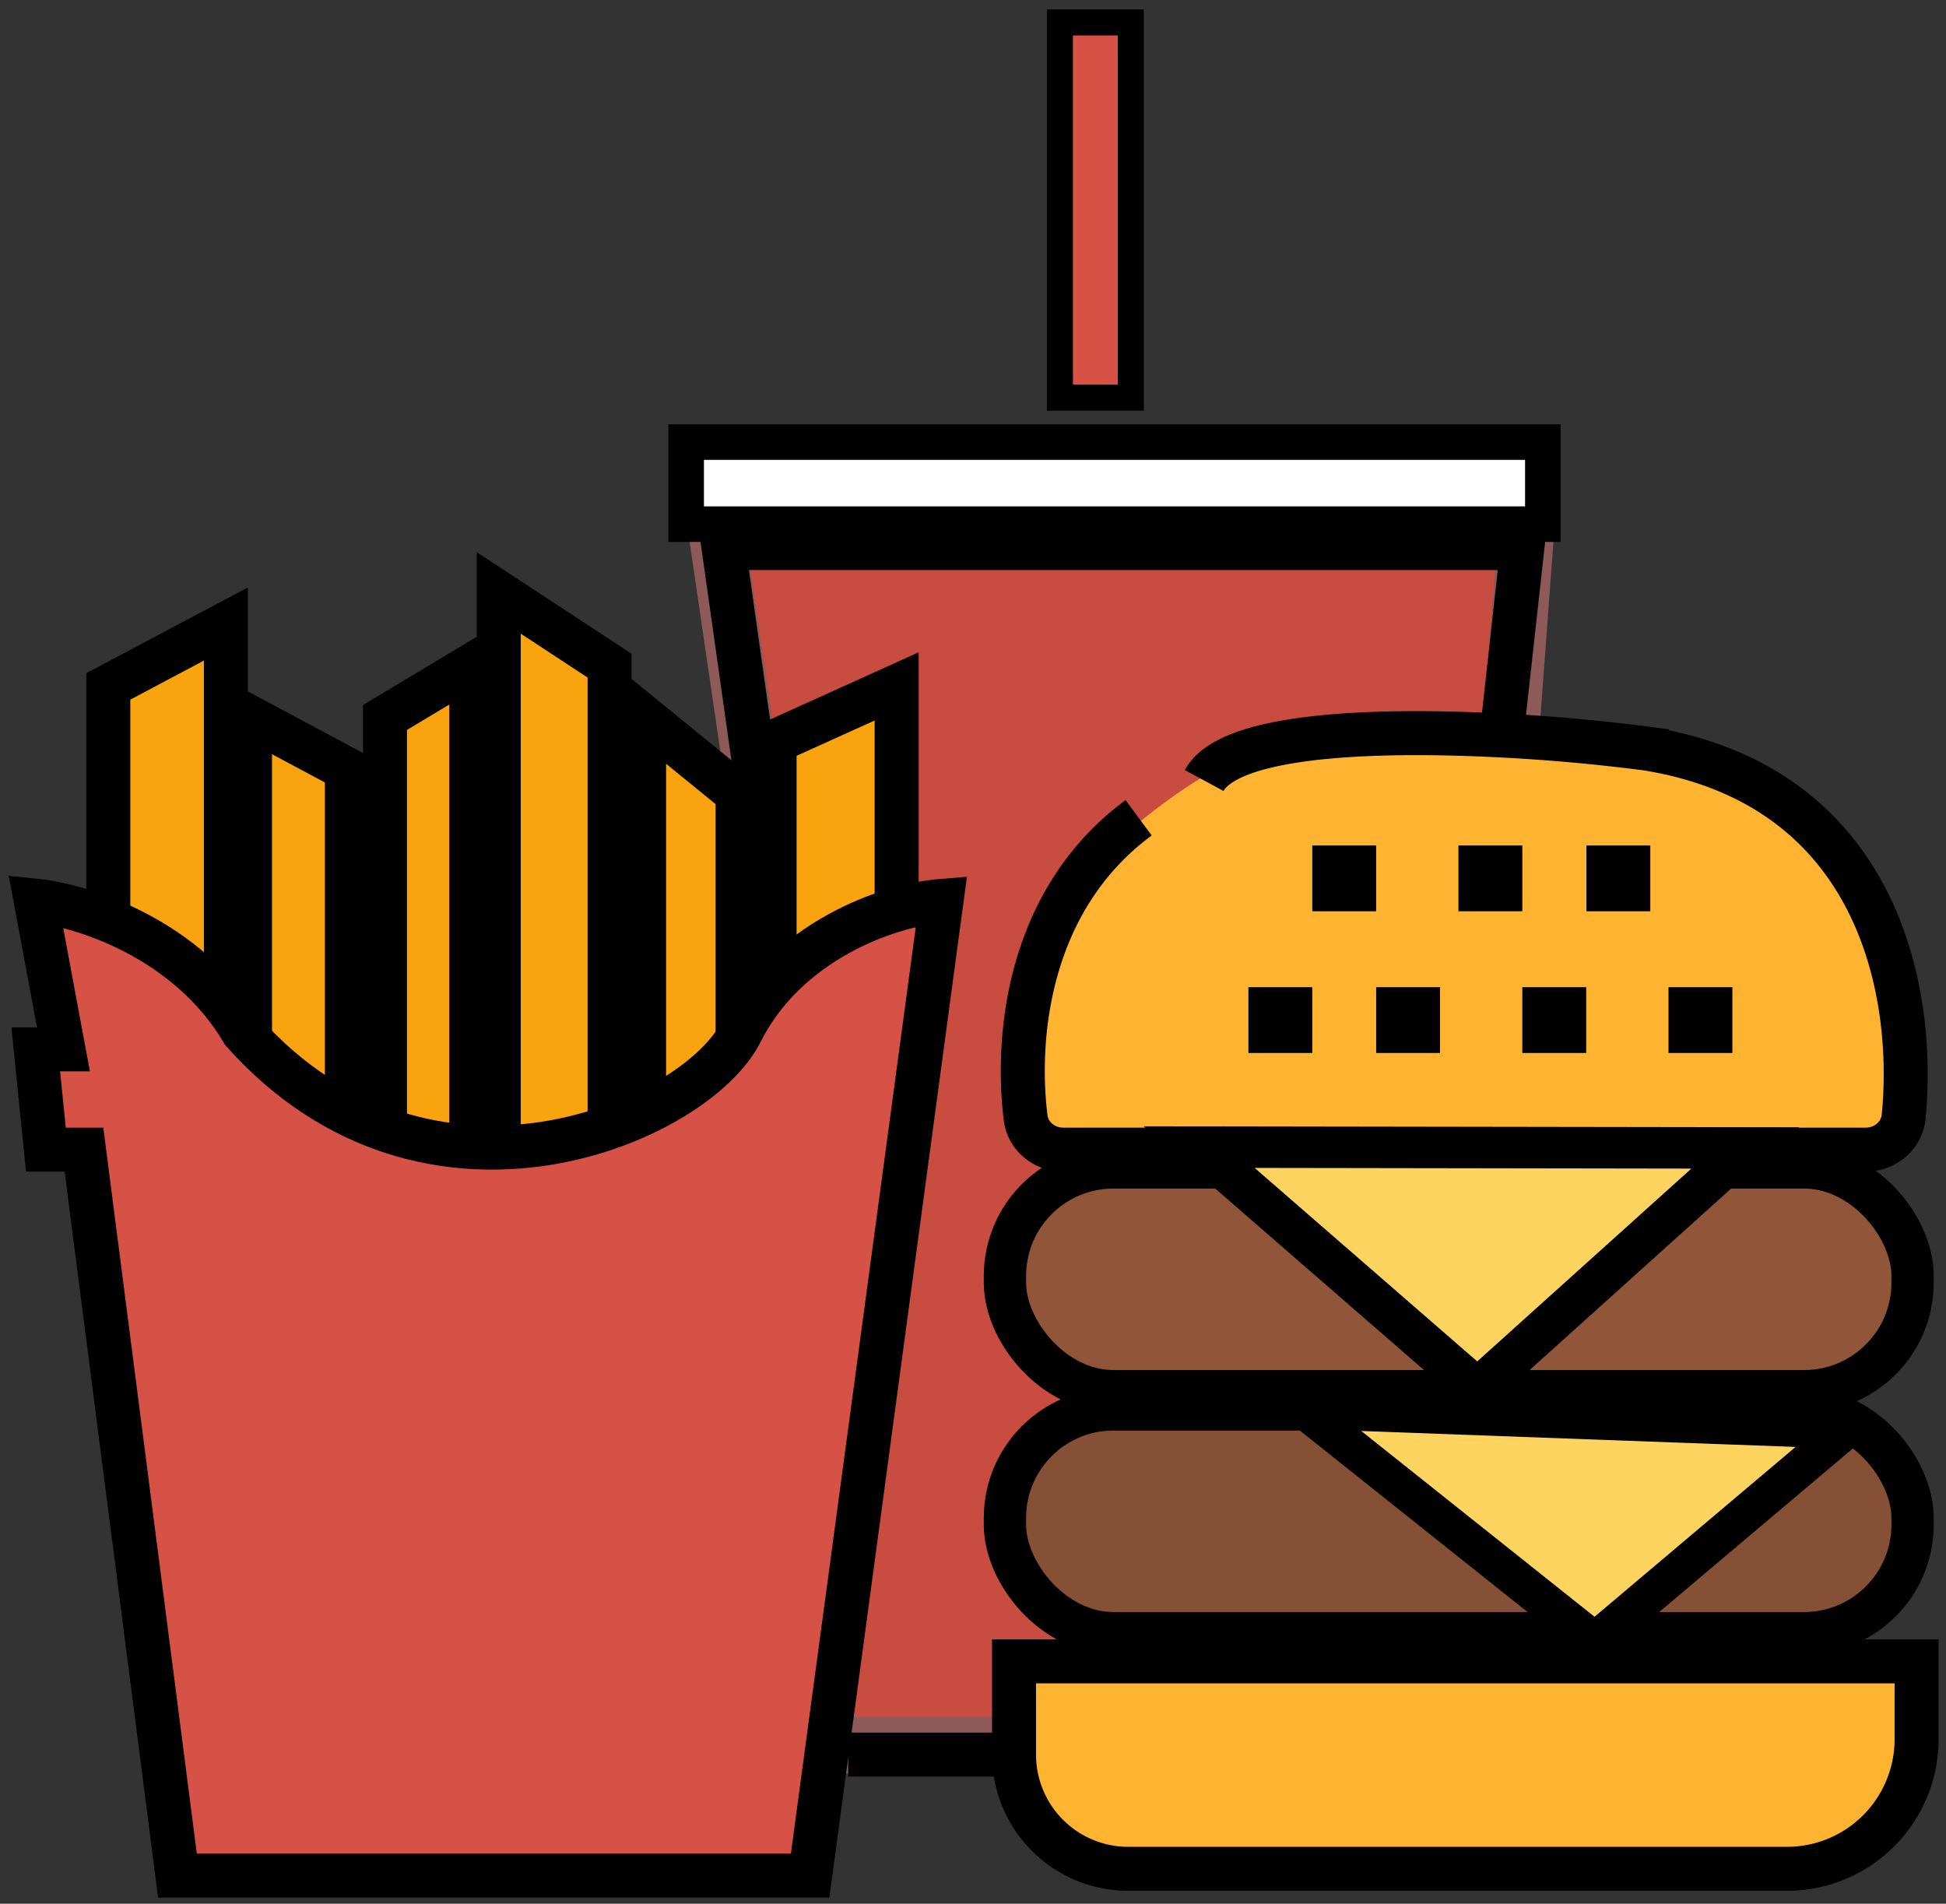
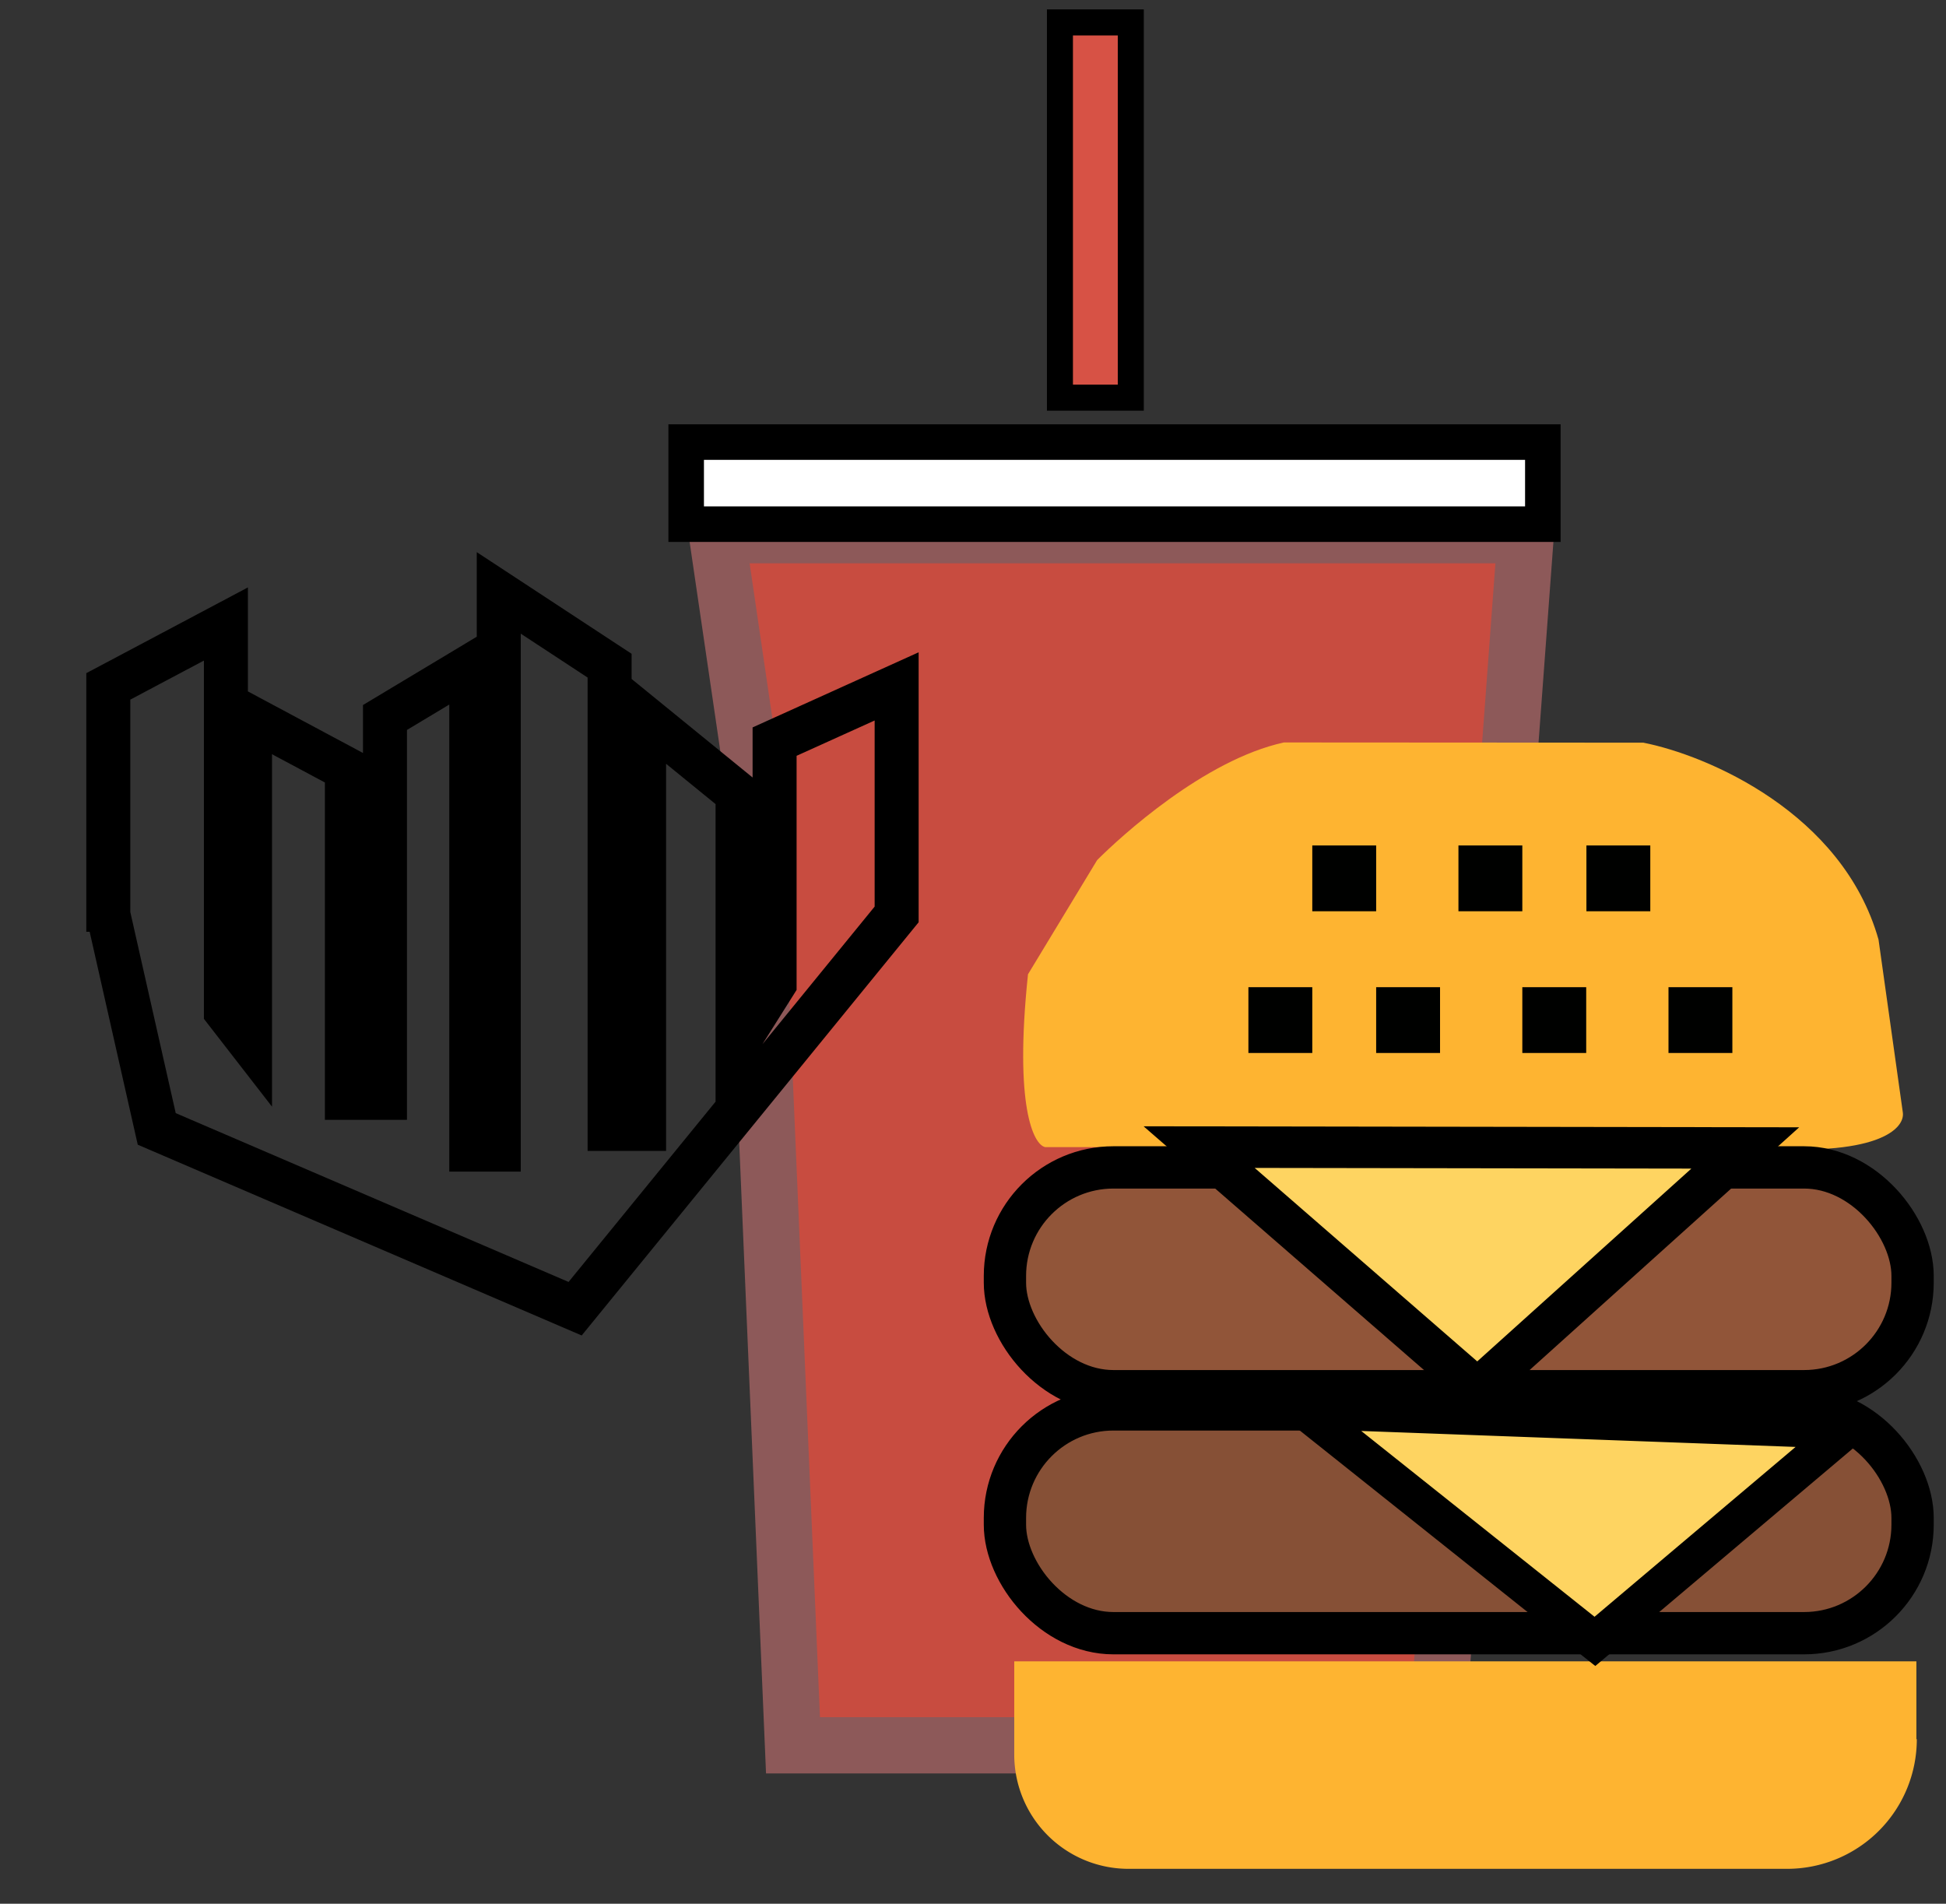
<svg xmlns="http://www.w3.org/2000/svg" width="92" height="90" fill="none" viewBox="0 0 92 90">
  <rect x="0" y="0" width="92" height="90" fill="#333333" stroke="none" />
  <path fill="#C84C40" stroke="#8D5959" stroke-width="2.66" d="M72.13 25.3H33.9l1.63 11.11 1.96 46.1h30.4z" />
  <path fill="#FEB431" d="M60.7 35.1c-3.77.82-7.74 4.47-8.83 5.56l-3.27 5.4c-.66 6.27.27 8.06.81 8.17h33.35c6.01.52 7.3-.87 7.2-1.63l-1.15-8.18c-1.7-6.01-8.12-8.72-11.12-9.31z" />
-   <path fill="#F9A30E" d="m10.68 29.5-5.56 2.95v10.78L7.4 53.37l19.77 8.5 15.2-18.64V32.45l-5.76 2.61V46.5l-1.75 2.78V37.51l-4.42-3.6v19.46h-1.63v-21.9l-5.23-3.44v26.32h-1.3V31.47l-4.1 2.45V51.9h-1.8V36.37l-4.57-2.45v15.36l-1.14-1.47z" />
  <path stroke="#000" stroke-width="2.08" d="M5.12 44.05v-.82m0 0V32.45l5.56-2.95v18.31l1.14 1.47V33.92l4.58 2.45V51.9h1.8V33.92l4.08-2.45v22.88h1.3V28.03l5.24 3.44v21.9h1.63V33.92l4.42 3.6v11.76l1.75-2.78V35.06l5.77-2.61v10.78l-15.2 18.64-19.78-8.5z" />
-   <path fill="#D65246" stroke="#000" stroke-width="2.08" d="m3 49.61-1.31-7.03c2.17.22 7.19 1.77 9.8 6.21 8.76 9.81 21.42 4.25 23.54 0 2.13-4.25 6.87-5.99 9.48-6.2L38.3 88.67H8.39L3.97 54.35h-1.8l-.48-4.74z" />
  <path fill="#FEB431" d="M90.6 82.22v-3.68H47.95v4.41a5.4 5.4 0 0 0 5.4 5.4h31.14a6.13 6.13 0 0 0 6.13-6.13" />
-   <path stroke="#000" stroke-width="2.08" d="M53.83 38.66c-5.25 3.88-5.82 10.37-5.34 14.2.12.88.9 1.49 1.78 1.49H88.2c.92 0 1.72-.66 1.8-1.58.57-5.87-1.17-15.6-12.14-17.38a89 89 0 0 0-6.87-.62M56.93 36.9c1.15-2.13 7.65-2.46 14.06-2.13m0 0 .98-8.86H34.21l1.64 11.6m4.25 45.44h7.84m0 0a5.4 5.4 0 0 0 5.4 5.4h31.14a6.13 6.13 0 0 0 6.13-6.13v-3.68H47.94z" />
  <path fill="#fff" stroke="#000" stroke-width="1.68" d="M32.44 20.9h40.5v3.88h-40.5z" />
  <path fill="#D75245" stroke="#000" stroke-width="1.23" d="M50.11 1.06h3.35V18.8h-3.35z" />
  <path fill="#000100" d="M62.04 39.97h3.02v3.11h-3.02zm6.91 0h3.02v3.11h-3.02zm6.05 0h3.02v3.11H75zm-15.98 6.7h3.02v3.11h-3.02zm6.04 0h3.02v3.11h-3.02zm6.91 0h3.02v3.11h-3.02zm6.91 0h3.02v3.11h-3.02z" />
  <rect width="42.91" height="10.58" x="47.51" y="55.19" fill="#915539" stroke="#000" stroke-width="2" rx="5.13" />
  <rect width="42.91" height="10.58" x="47.51" y="66.63" fill="#865036" stroke="#000" stroke-width="2" rx="5.13" />
  <path fill="#FED461" stroke="#000" stroke-width="1.96" d="m69.85 65.67 12.66-11.4-25.82-.04z" />
  <path fill="#FED461" d="m75.4 77.6 11.85-10.01-25.58-.94z" />
  <path fill="#000" d="m87.25 67.59.58.69a.9.9 0 0 0-.54-1.59zM75.4 77.6l-.56.7.58.46.56-.47zM61.67 66.65l.04-.9-2.73-.1 2.13 1.7zm25 .25L74.82 76.91l1.16 1.38 11.85-10.01zm-10.7 10L62.22 65.95l-1.12 1.4L74.84 78.3zm-14.33-9.35 25.58.94.07-1.8-25.58-.94z" />
</svg>